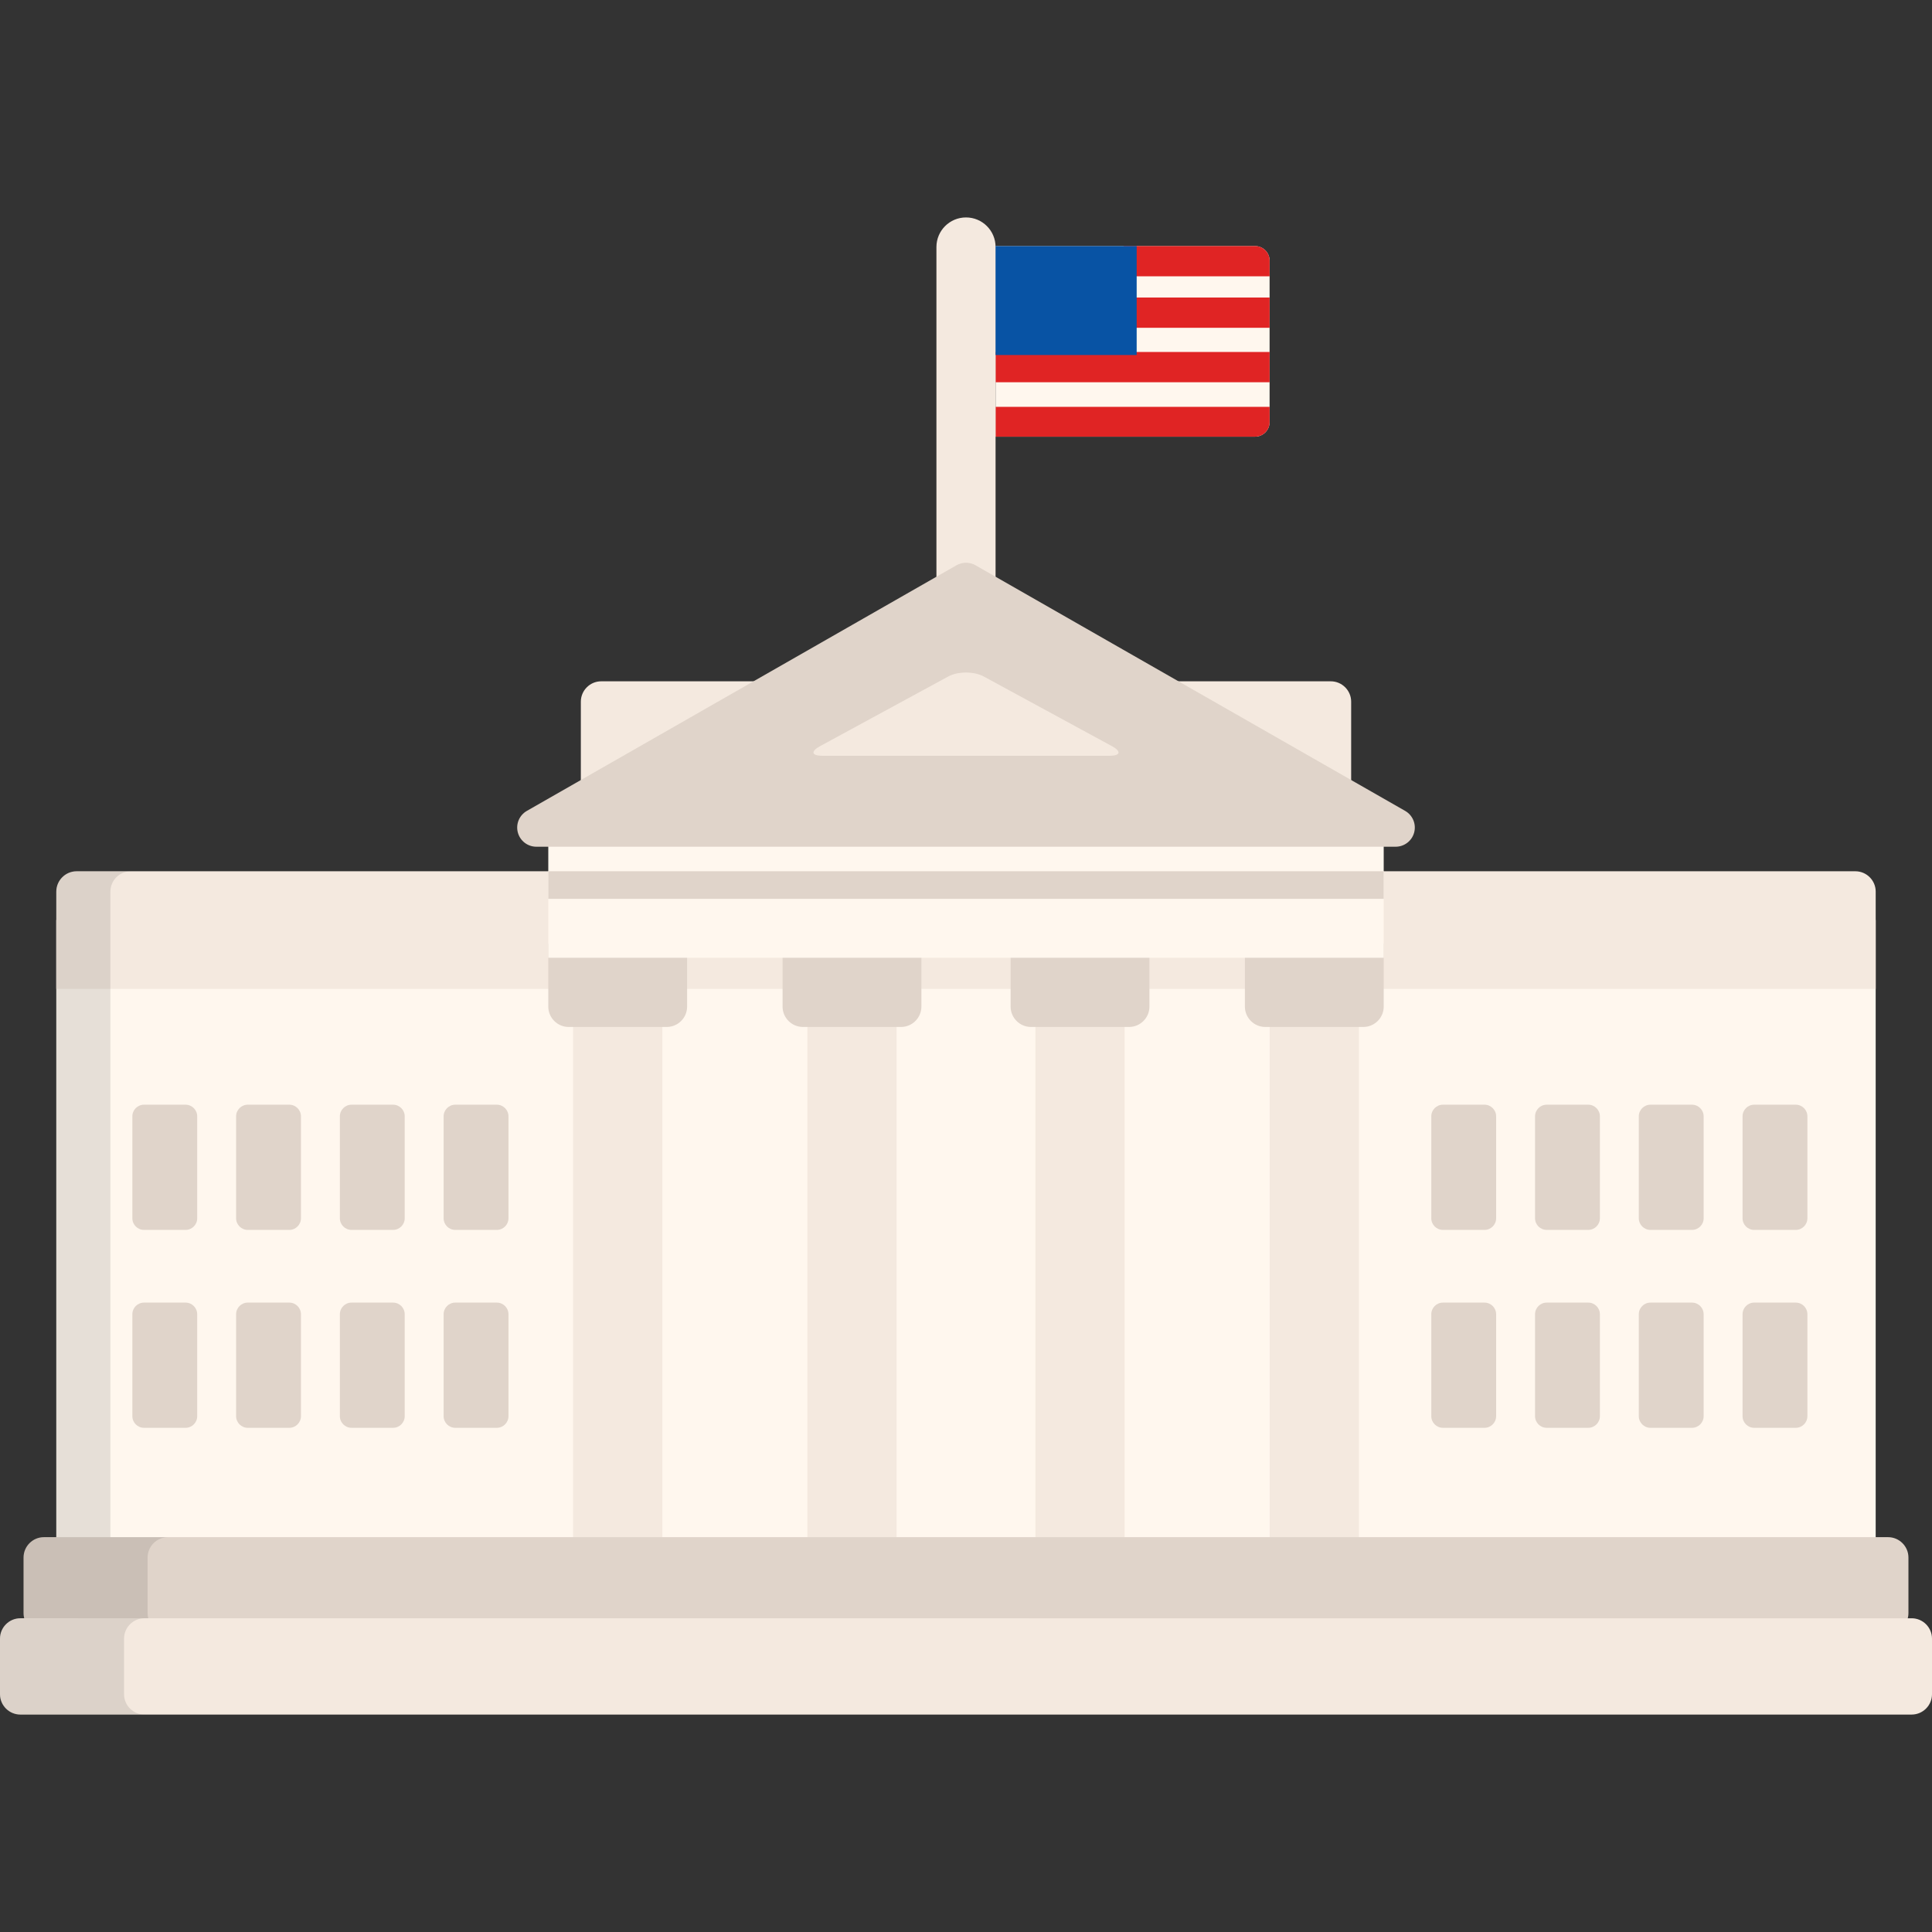
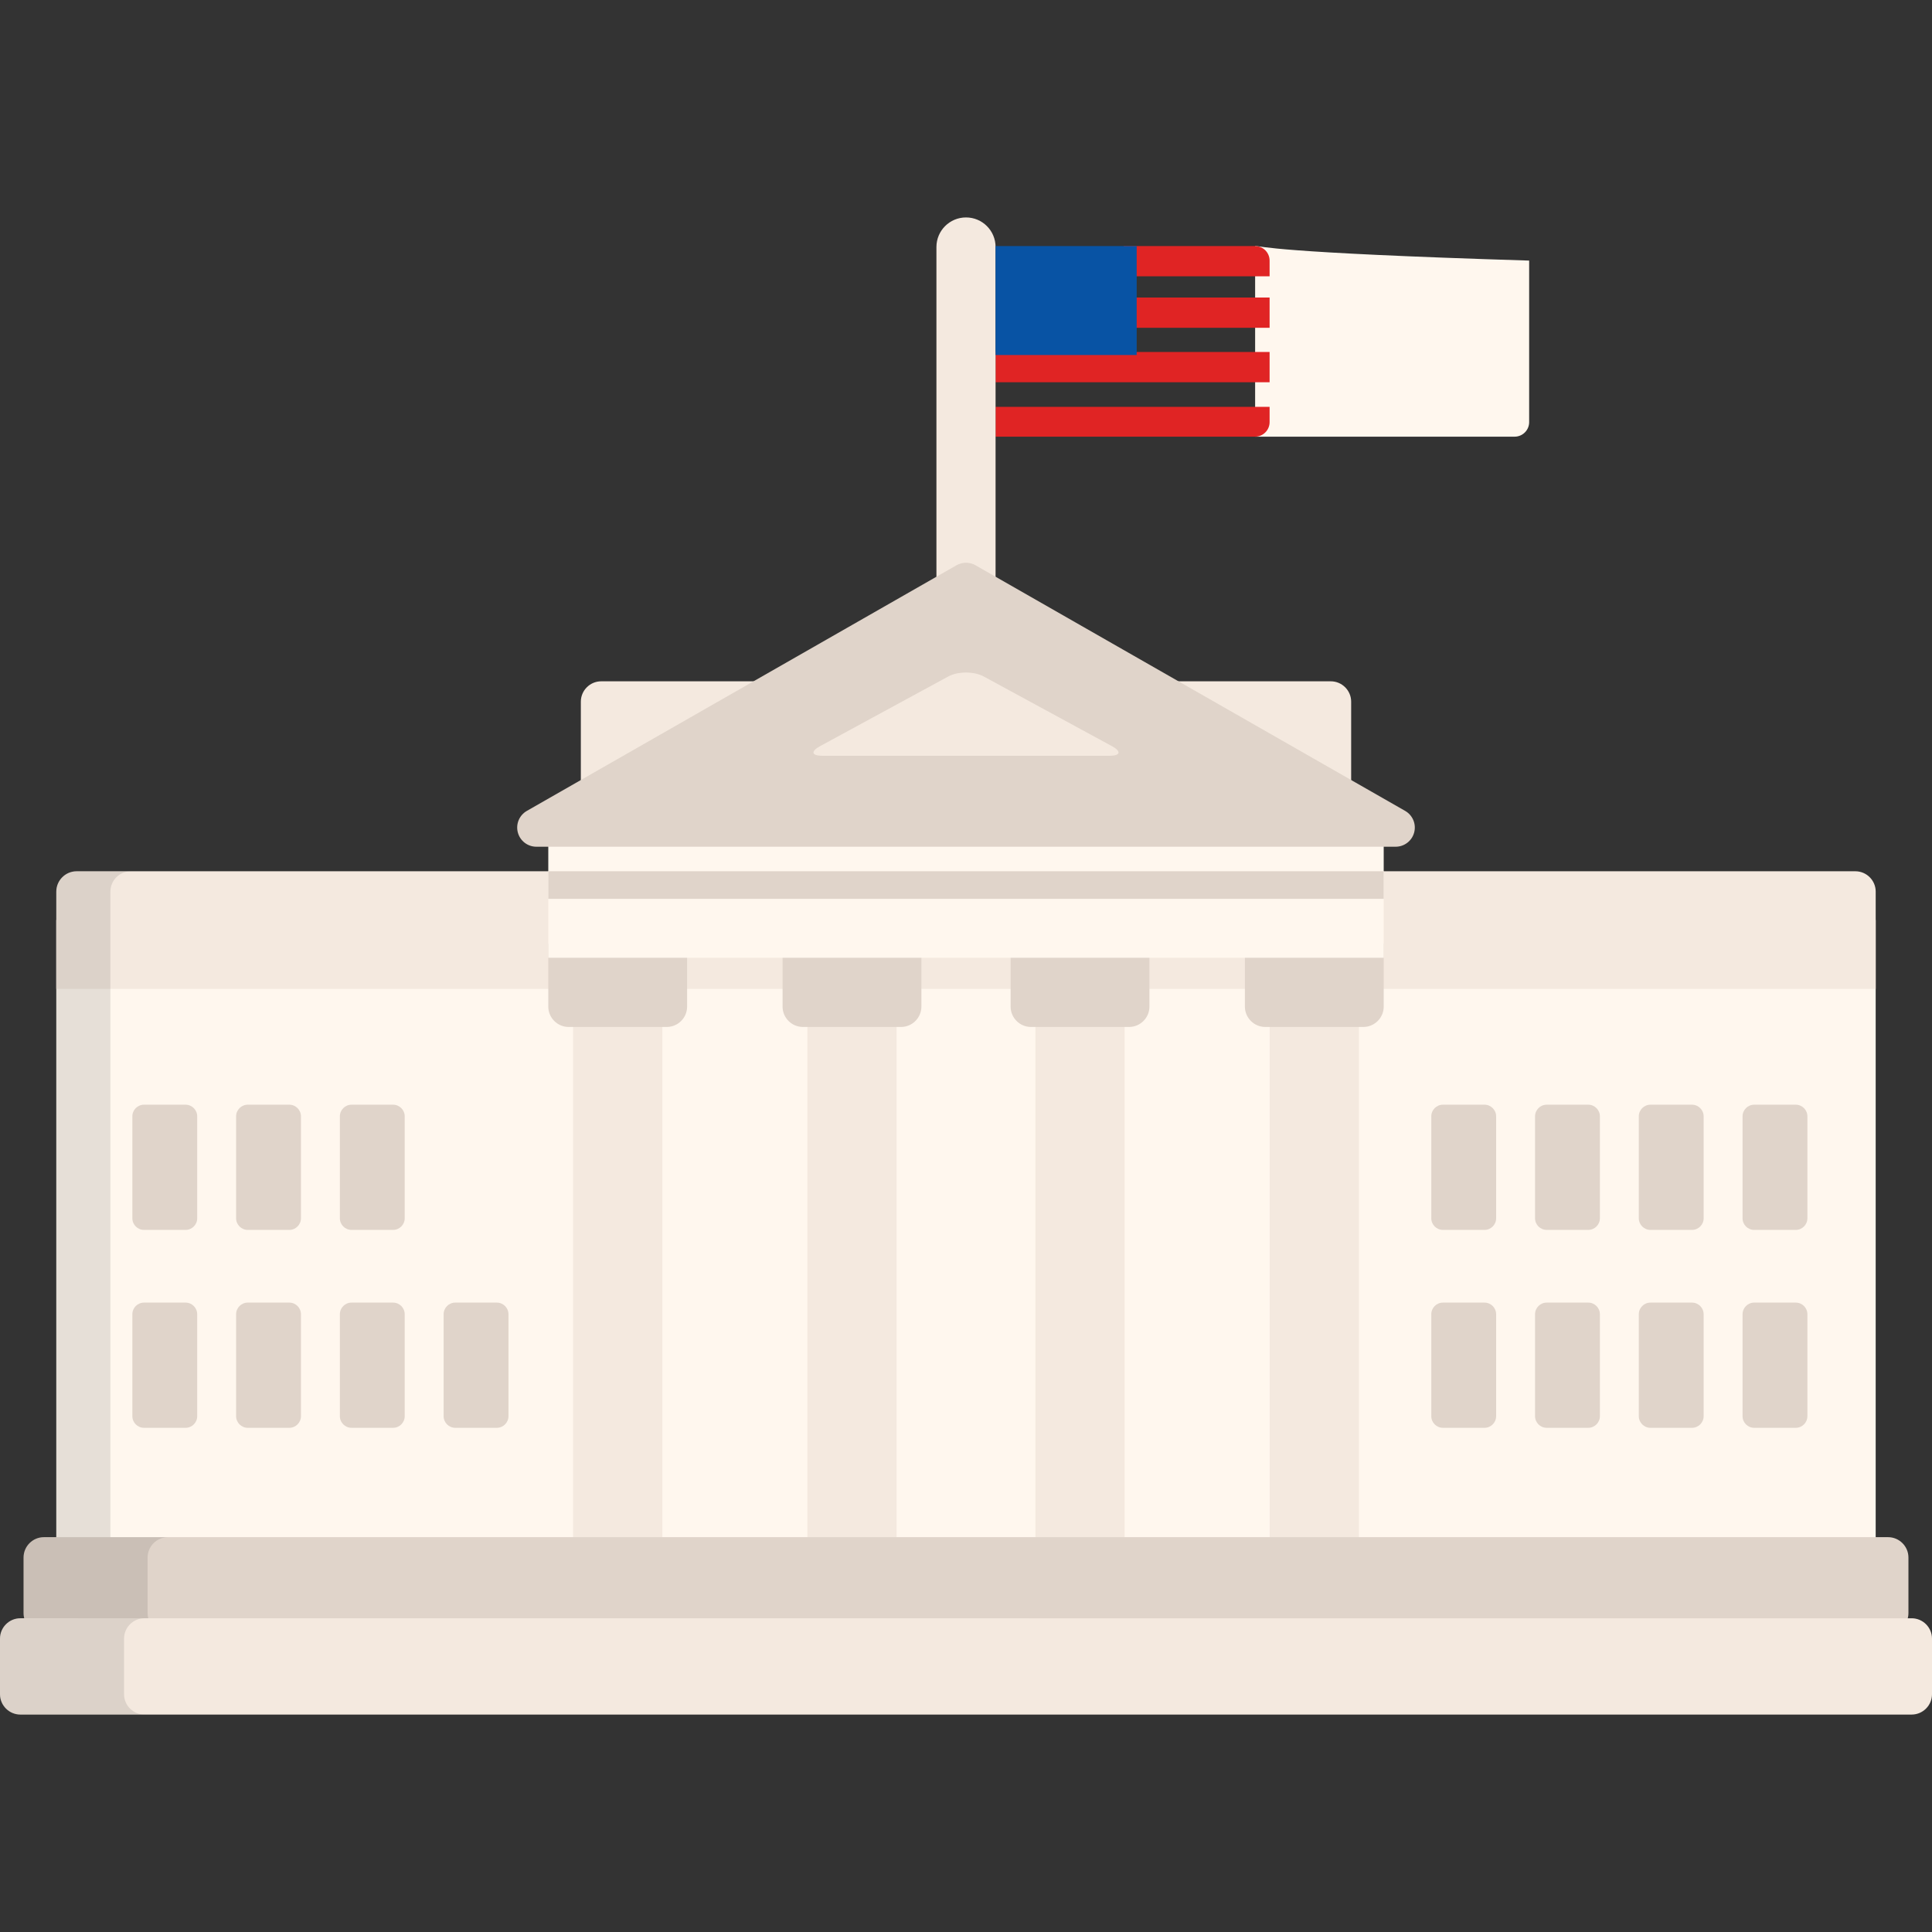
<svg xmlns="http://www.w3.org/2000/svg" version="1.1" id="Layer_1" x="0px" y="0px" viewBox="0 0 512 512" style="enable-background:new 0 0 512 512;" xml:space="preserve">
  <rect x="0" y="0" width="512" height="512" fill="#333333" stroke="none" />
-   <path style="fill:#FFF7EE;" d="M332.609,65.209h-68.785c0.002,0.084,0.013,0.166,0.013,0.25v50.264h68.772  c2.117,0,3.848-1.732,3.848-3.85V69.058C336.457,66.941,334.727,65.209,332.609,65.209z" />
+   <path style="fill:#FFF7EE;" d="M332.609,65.209c0.002,0.084,0.013,0.166,0.013,0.25v50.264h68.772  c2.117,0,3.848-1.732,3.848-3.85V69.058C336.457,66.941,334.727,65.209,332.609,65.209z" />
  <g>
    <path style="fill:#E02424;" d="M263.837,107.82v7.903h68.772c2.117,0,3.848-1.732,3.848-3.85v-4.052   C336.457,107.82,263.837,107.82,263.837,107.82z" />
    <rect x="263.837" y="93.278" style="fill:#E02424;" width="72.62" height="8.021" />
    <rect x="297.796" y="78.848" style="fill:#E02424;" width="38.661" height="8.02" />
    <path style="fill:#E02424;" d="M332.609,65.209h-34.813v8.02h38.661v-4.17C336.457,66.941,334.727,65.209,332.609,65.209z" />
  </g>
  <g>
    <path style="fill:#F4E9DF;" d="M358.071,219.736v-33.789c0-2.965-2.425-5.393-5.39-5.393H159.319c-2.964,0-5.39,2.427-5.39,5.393   v33.789H358.071z" />
    <path style="fill:#F4E9DF;" d="M256,176.634c-4.328,0-7.837-3.509-7.837-7.837V65.459c0-4.328,3.509-7.837,7.837-7.837   c4.329,0,7.837,3.509,7.837,7.837v103.338C263.837,173.125,260.329,176.634,256,176.634z" />
  </g>
  <g>
    <rect x="14.917" y="243.796" style="fill:#FFF7EE;" width="482.158" height="165.554" />
    <rect x="151.876" y="264.997" style="fill:#FFF7EE;" width="23.648" height="144.353" />
    <rect x="336.478" y="264.997" style="fill:#FFF7EE;" width="23.651" height="144.353" />
    <rect x="213.964" y="264.997" style="fill:#FFF7EE;" width="23.649" height="144.353" />
  </g>
  <g>
    <rect x="151.876" y="264.997" style="fill:#F4E9DF;" width="23.648" height="144.353" />
    <rect x="336.478" y="264.997" style="fill:#F4E9DF;" width="23.651" height="144.353" />
    <rect x="213.964" y="264.997" style="fill:#F4E9DF;" width="23.649" height="144.353" />
    <rect x="274.39" y="264.997" style="fill:#F4E9DF;" width="23.648" height="144.353" />
    <path style="fill:#F4E9DF;" d="M491.691,230.894H20.307c-2.964,0-5.39,2.426-5.39,5.393v25.772H497.08v-25.772   C497.081,233.32,494.655,230.894,491.691,230.894z" />
  </g>
  <path style="opacity:0.1;enable-background:new    ;" d="M34.647,230.894h-14.34c-2.964,0-5.39,2.426-5.39,5.393v173.059h14.34  V236.287C29.257,233.32,31.682,230.894,34.647,230.894z" />
  <g>
    <path style="fill:#E0D4CA;" d="M145.303,250.118v16.643c0,2.965,2.425,5.393,5.39,5.393h26.008c2.964,0,5.39-2.427,5.39-5.393   v-16.643H145.303z" />
    <path style="fill:#E0D4CA;" d="M329.91,266.76c0,2.965,2.424,5.393,5.389,5.393h26.01c2.964,0,5.388-2.427,5.388-5.393v-16.643   H329.91V266.76z" />
    <path style="fill:#E0D4CA;" d="M207.39,250.118v16.643c0,2.965,2.425,5.393,5.39,5.393h26.008c2.964,0,5.39-2.427,5.39-5.393   v-16.643H207.39z" />
    <path style="fill:#E0D4CA;" d="M267.824,250.118v16.643c0,2.965,2.425,5.393,5.389,5.393h26.008c2.964,0,5.39-2.427,5.39-5.393   v-16.643H267.824z" />
  </g>
  <rect x="145.303" y="219.732" style="fill:#FFF7EE;" width="221.393" height="34.085" />
  <path style="fill:#E0D4CA;" d="M505.756,412.759c0-2.965-2.425-5.393-5.39-5.393H11.634c-2.964,0-5.39,2.427-5.39,5.393v14.733  c0,2.966,2.425,5.393,5.39,5.393h488.732c2.964,0,5.39-2.426,5.39-5.393V412.759z" />
  <path style="opacity:0.1;enable-background:new    ;" d="M39.12,427.493V412.76c0-2.965,2.425-5.393,5.39-5.393H11.634  c-2.964,0-5.39,2.427-5.39,5.393v14.733c0,2.966,2.425,5.393,5.39,5.393H44.51C41.545,432.886,39.12,430.458,39.12,427.493z" />
  <path style="fill:#F4E9DF;" d="M512,434.251c0-2.966-2.425-5.393-5.39-5.393H5.39c-2.964,0-5.39,2.426-5.39,5.393v14.734  c0,2.965,2.425,5.393,5.39,5.393H506.61c2.964,0,5.39-2.427,5.39-5.393L512,434.251L512,434.251z" />
  <path style="opacity:0.1;enable-background:new    ;" d="M32.876,448.985v-14.734c0-2.966,2.425-5.393,5.39-5.393H5.39  c-2.964,0-5.39,2.426-5.39,5.393v14.734c0,2.965,2.425,5.393,5.39,5.393h32.876C35.301,454.378,32.876,451.951,32.876,448.985z" />
  <g>
    <path style="fill:#E0D4CA;" d="M52.262,322.859c0,1.693-1.388,3.078-3.082,3.078H38.159c-1.695,0-3.083-1.385-3.083-3.078v-27.023   c0-1.694,1.388-3.079,3.083-3.079h11.019c1.696,0,3.082,1.386,3.082,3.079v27.023H52.262z" />
    <path style="fill:#E0D4CA;" d="M79.757,322.859c0,1.693-1.387,3.078-3.082,3.078h-11.02c-1.696,0-3.083-1.385-3.083-3.078v-27.023   c0-1.694,1.388-3.079,3.083-3.079h11.019c1.695,0,3.082,1.386,3.082,3.079C79.757,295.836,79.757,322.859,79.757,322.859z" />
    <path style="fill:#E0D4CA;" d="M107.252,322.859c0,1.693-1.388,3.078-3.082,3.078H93.151c-1.695,0-3.082-1.385-3.082-3.078v-27.023   c0-1.694,1.388-3.079,3.082-3.079h11.019c1.695,0,3.082,1.386,3.082,3.079V322.859z" />
-     <path style="fill:#E0D4CA;" d="M134.749,322.859c0,1.693-1.388,3.078-3.082,3.078h-11.019c-1.696,0-3.082-1.385-3.082-3.078   v-27.023c0-1.694,1.387-3.079,3.082-3.079h11.019c1.695,0,3.082,1.386,3.082,3.079V322.859z" />
    <path style="fill:#E0D4CA;" d="M52.262,375.306c0,1.694-1.388,3.079-3.082,3.079H38.159c-1.695,0-3.083-1.386-3.083-3.079v-27.023   c0-1.694,1.388-3.079,3.083-3.079h11.019c1.696,0,3.082,1.386,3.082,3.079v27.023H52.262z" />
    <path style="fill:#E0D4CA;" d="M79.757,375.306c0,1.694-1.387,3.079-3.082,3.079h-11.02c-1.696,0-3.083-1.386-3.083-3.079v-27.023   c0-1.694,1.388-3.079,3.083-3.079h11.019c1.695,0,3.082,1.386,3.082,3.079C79.757,348.283,79.757,375.306,79.757,375.306z" />
    <path style="fill:#E0D4CA;" d="M107.252,375.306c0,1.694-1.388,3.079-3.082,3.079H93.151c-1.695,0-3.082-1.386-3.082-3.079v-27.023   c0-1.694,1.388-3.079,3.082-3.079h11.019c1.695,0,3.082,1.386,3.082,3.079V375.306z" />
    <path style="fill:#E0D4CA;" d="M134.749,375.306c0,1.694-1.388,3.079-3.082,3.079h-11.019c-1.696,0-3.082-1.386-3.082-3.079   v-27.023c0-1.694,1.387-3.079,3.082-3.079h11.019c1.695,0,3.082,1.386,3.082,3.079V375.306z" />
    <path style="fill:#E0D4CA;" d="M396.492,322.859c0,1.693-1.387,3.078-3.083,3.078H382.39c-1.698,0-3.083-1.385-3.083-3.078v-27.023   c0-1.694,1.386-3.079,3.083-3.079h11.018c1.697,0,3.083,1.386,3.083,3.079V322.859z" />
    <path style="fill:#E0D4CA;" d="M423.988,322.859c0,1.693-1.388,3.078-3.083,3.078h-11.018c-1.696,0-3.083-1.385-3.083-3.078   v-27.023c0-1.694,1.388-3.079,3.083-3.079h11.018c1.696,0,3.083,1.386,3.083,3.079V322.859z" />
    <path style="fill:#E0D4CA;" d="M451.484,322.859c0,1.693-1.389,3.078-3.083,3.078h-11.018c-1.697,0-3.082-1.385-3.082-3.078   v-27.023c0-1.694,1.386-3.079,3.082-3.079H448.4c1.695,0,3.083,1.386,3.083,3.079V322.859z" />
    <path style="fill:#E0D4CA;" d="M478.978,322.859c0,1.693-1.387,3.078-3.081,3.078h-11.022c-1.695,0-3.081-1.385-3.081-3.078   v-27.023c0-1.694,1.387-3.079,3.081-3.079h11.022c1.695,0,3.081,1.386,3.081,3.079V322.859z" />
    <path style="fill:#E0D4CA;" d="M396.492,375.306c0,1.694-1.387,3.079-3.083,3.079H382.39c-1.698,0-3.083-1.386-3.083-3.079v-27.023   c0-1.694,1.386-3.079,3.083-3.079h11.018c1.697,0,3.083,1.386,3.083,3.079V375.306z" />
    <path style="fill:#E0D4CA;" d="M423.988,375.306c0,1.694-1.388,3.079-3.083,3.079h-11.018c-1.696,0-3.083-1.386-3.083-3.079   v-27.023c0-1.694,1.388-3.079,3.083-3.079h11.018c1.696,0,3.083,1.386,3.083,3.079V375.306z" />
    <path style="fill:#E0D4CA;" d="M451.484,375.306c0,1.694-1.389,3.079-3.083,3.079h-11.018c-1.697,0-3.082-1.386-3.082-3.079   v-27.023c0-1.694,1.386-3.079,3.082-3.079H448.4c1.695,0,3.083,1.386,3.083,3.079V375.306z" />
    <path style="fill:#E0D4CA;" d="M478.978,375.306c0,1.694-1.387,3.079-3.081,3.079h-11.022c-1.695,0-3.081-1.386-3.081-3.079   v-27.023c0-1.694,1.387-3.079,3.081-3.079h11.022c1.695,0,3.081,1.386,3.081,3.079V375.306z" />
  </g>
  <path style="fill:#0853A4;" d="M263.824,65.209c0.002,0.084,0.013,0.166,0.013,0.25v28.622h37.394V65.209H263.824z" />
  <g>
    <rect x="145.303" y="230.891" style="fill:#E0D4CA;" width="221.393" height="7.314" />
    <path style="fill:#E0D4CA;" d="M142.144,224.392c-2.305,0-4.322-1.551-4.913-3.778s0.39-4.574,2.391-5.719l113.856-65.091   c0.782-0.447,1.652-0.671,2.523-0.671c0.87,0,1.742,0.224,2.522,0.671l113.857,65.091c2,1.144,2.981,3.491,2.39,5.719   c-0.591,2.227-2.608,3.778-4.912,3.778L142.144,224.392L142.144,224.392z" />
  </g>
  <path style="fill:#F4E9DF;" d="M218.008,200.298c-2.964,0-3.258-1.159-0.654-2.574l33.91-18.43c2.605-1.416,6.867-1.416,9.471,0  l33.909,18.43c2.605,1.416,2.311,2.574-0.653,2.574H218.008z" />
  <g>
</g>
  <g>
</g>
  <g>
</g>
  <g>
</g>
  <g>
</g>
  <g>
</g>
  <g>
</g>
  <g>
</g>
  <g>
</g>
  <g>
</g>
  <g>
</g>
  <g>
</g>
  <g>
</g>
  <g>
</g>
  <g>
</g>
</svg>